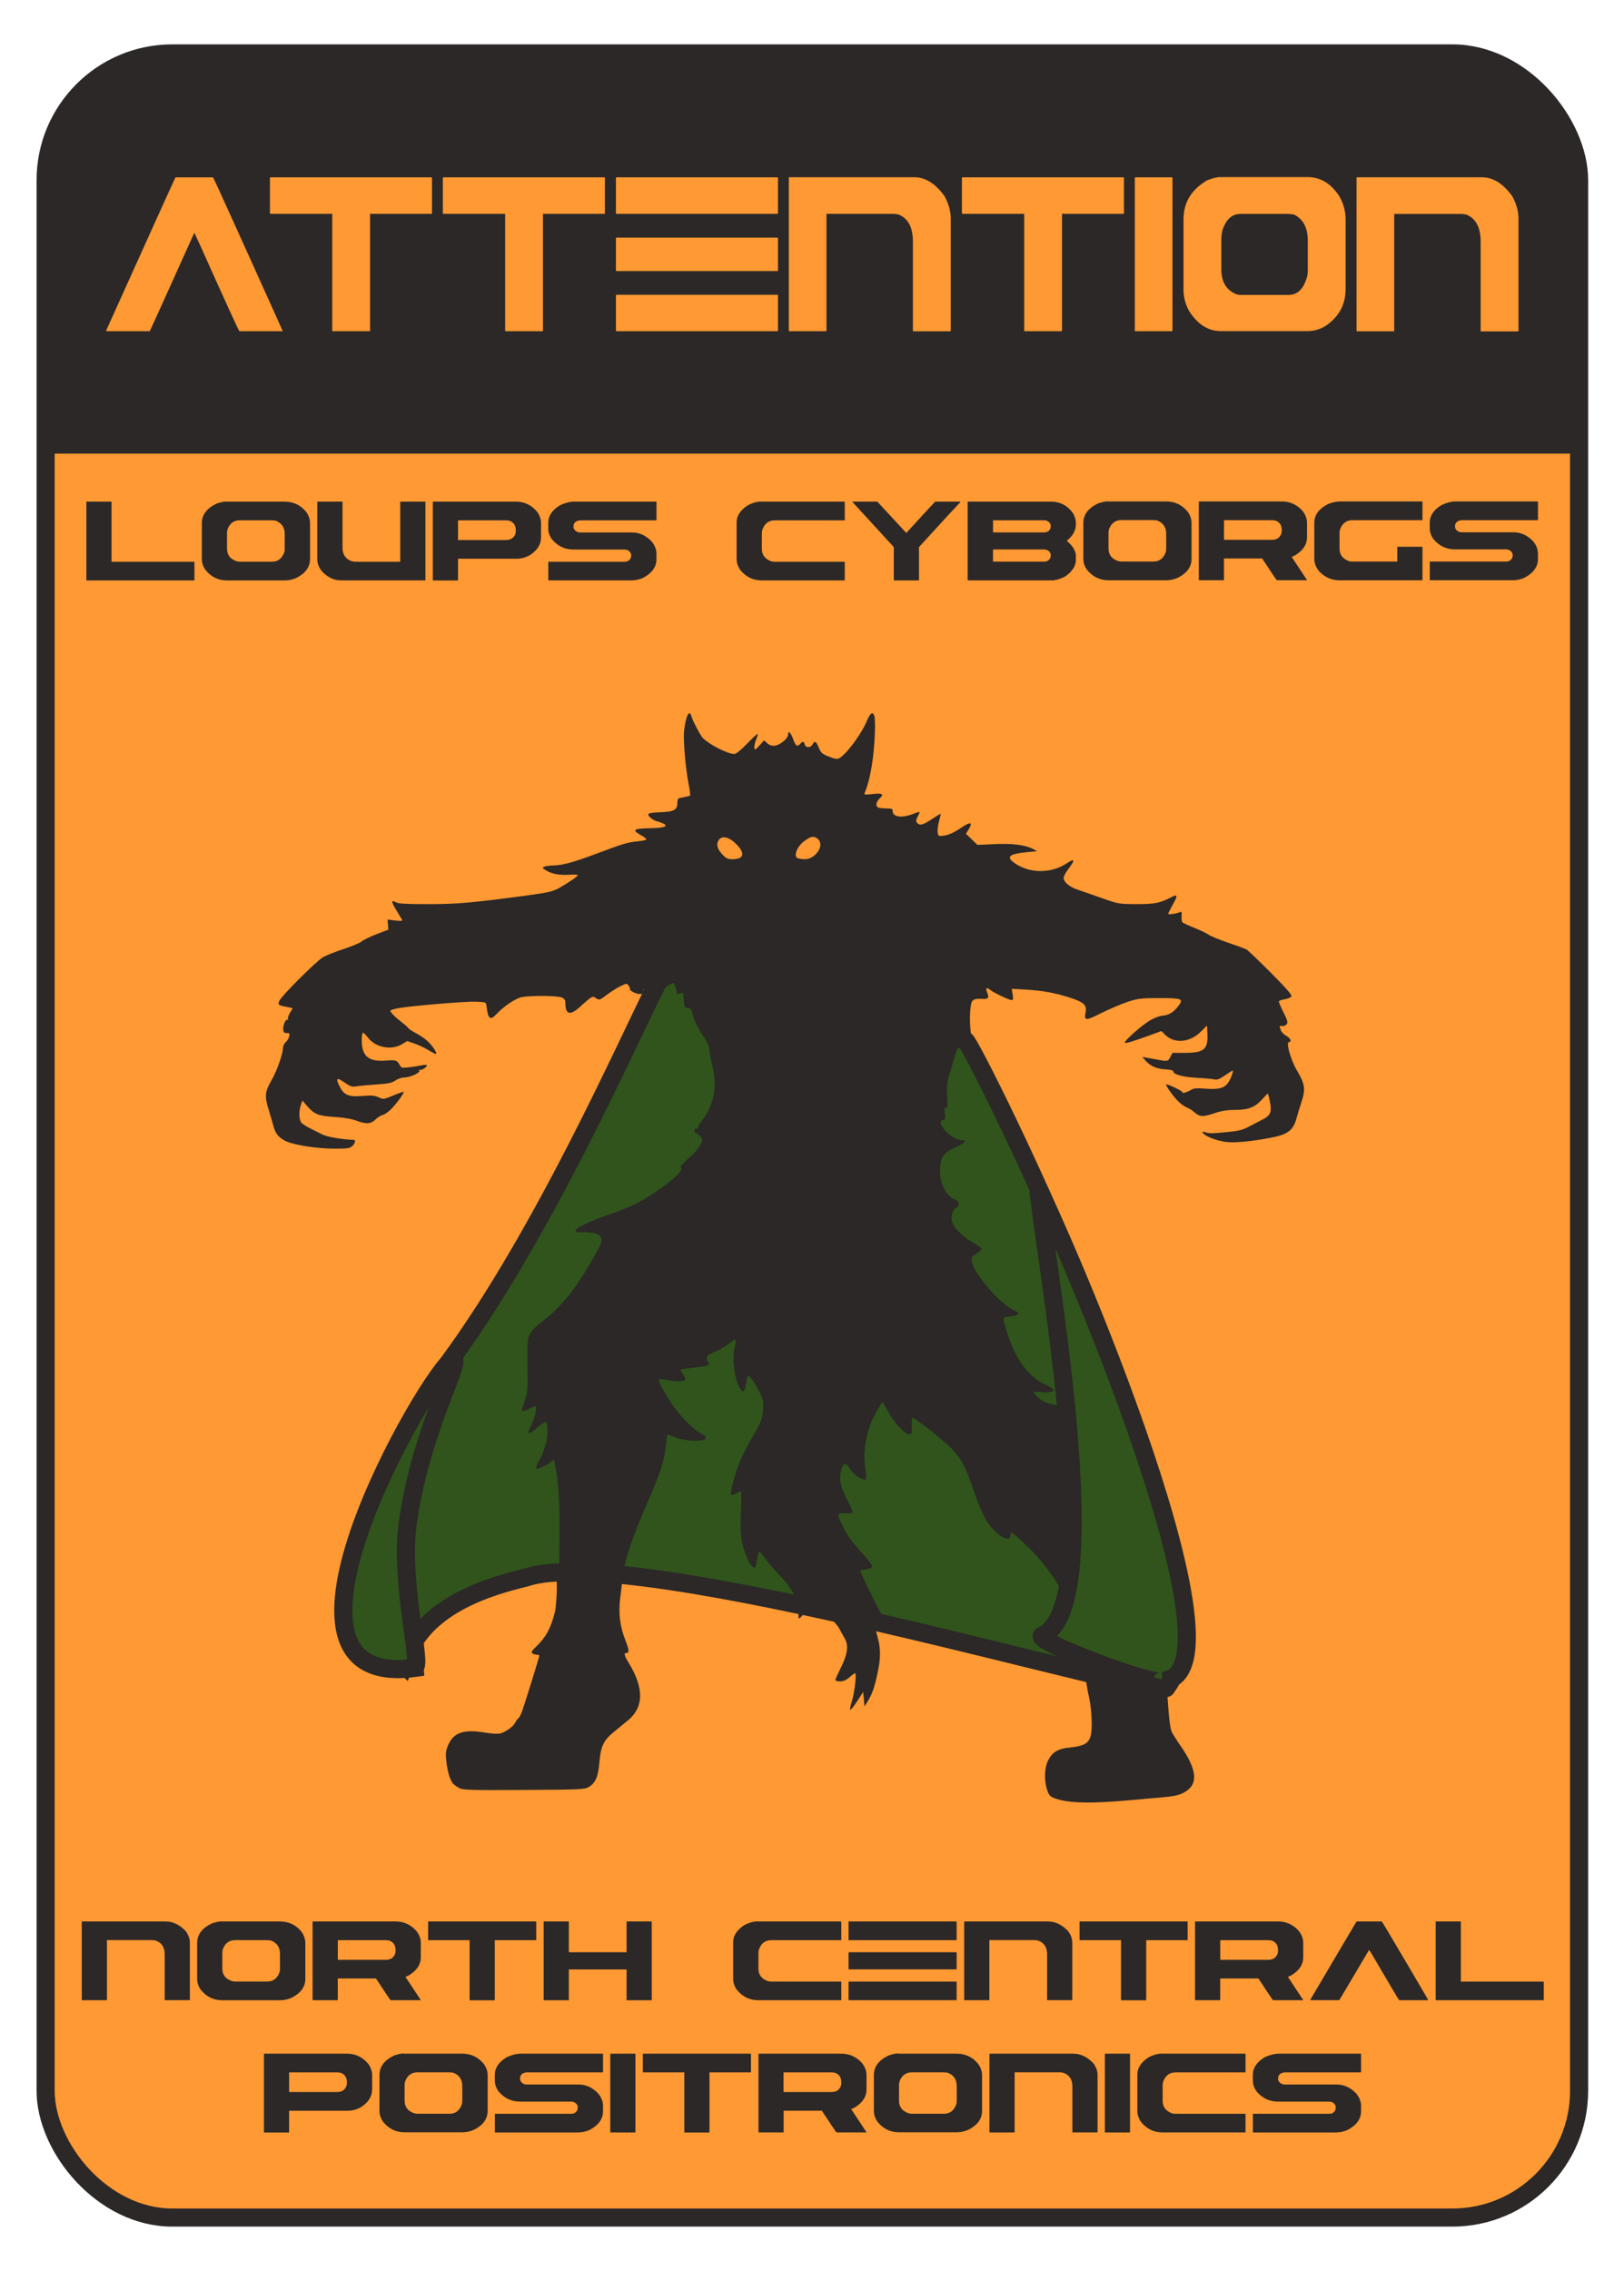
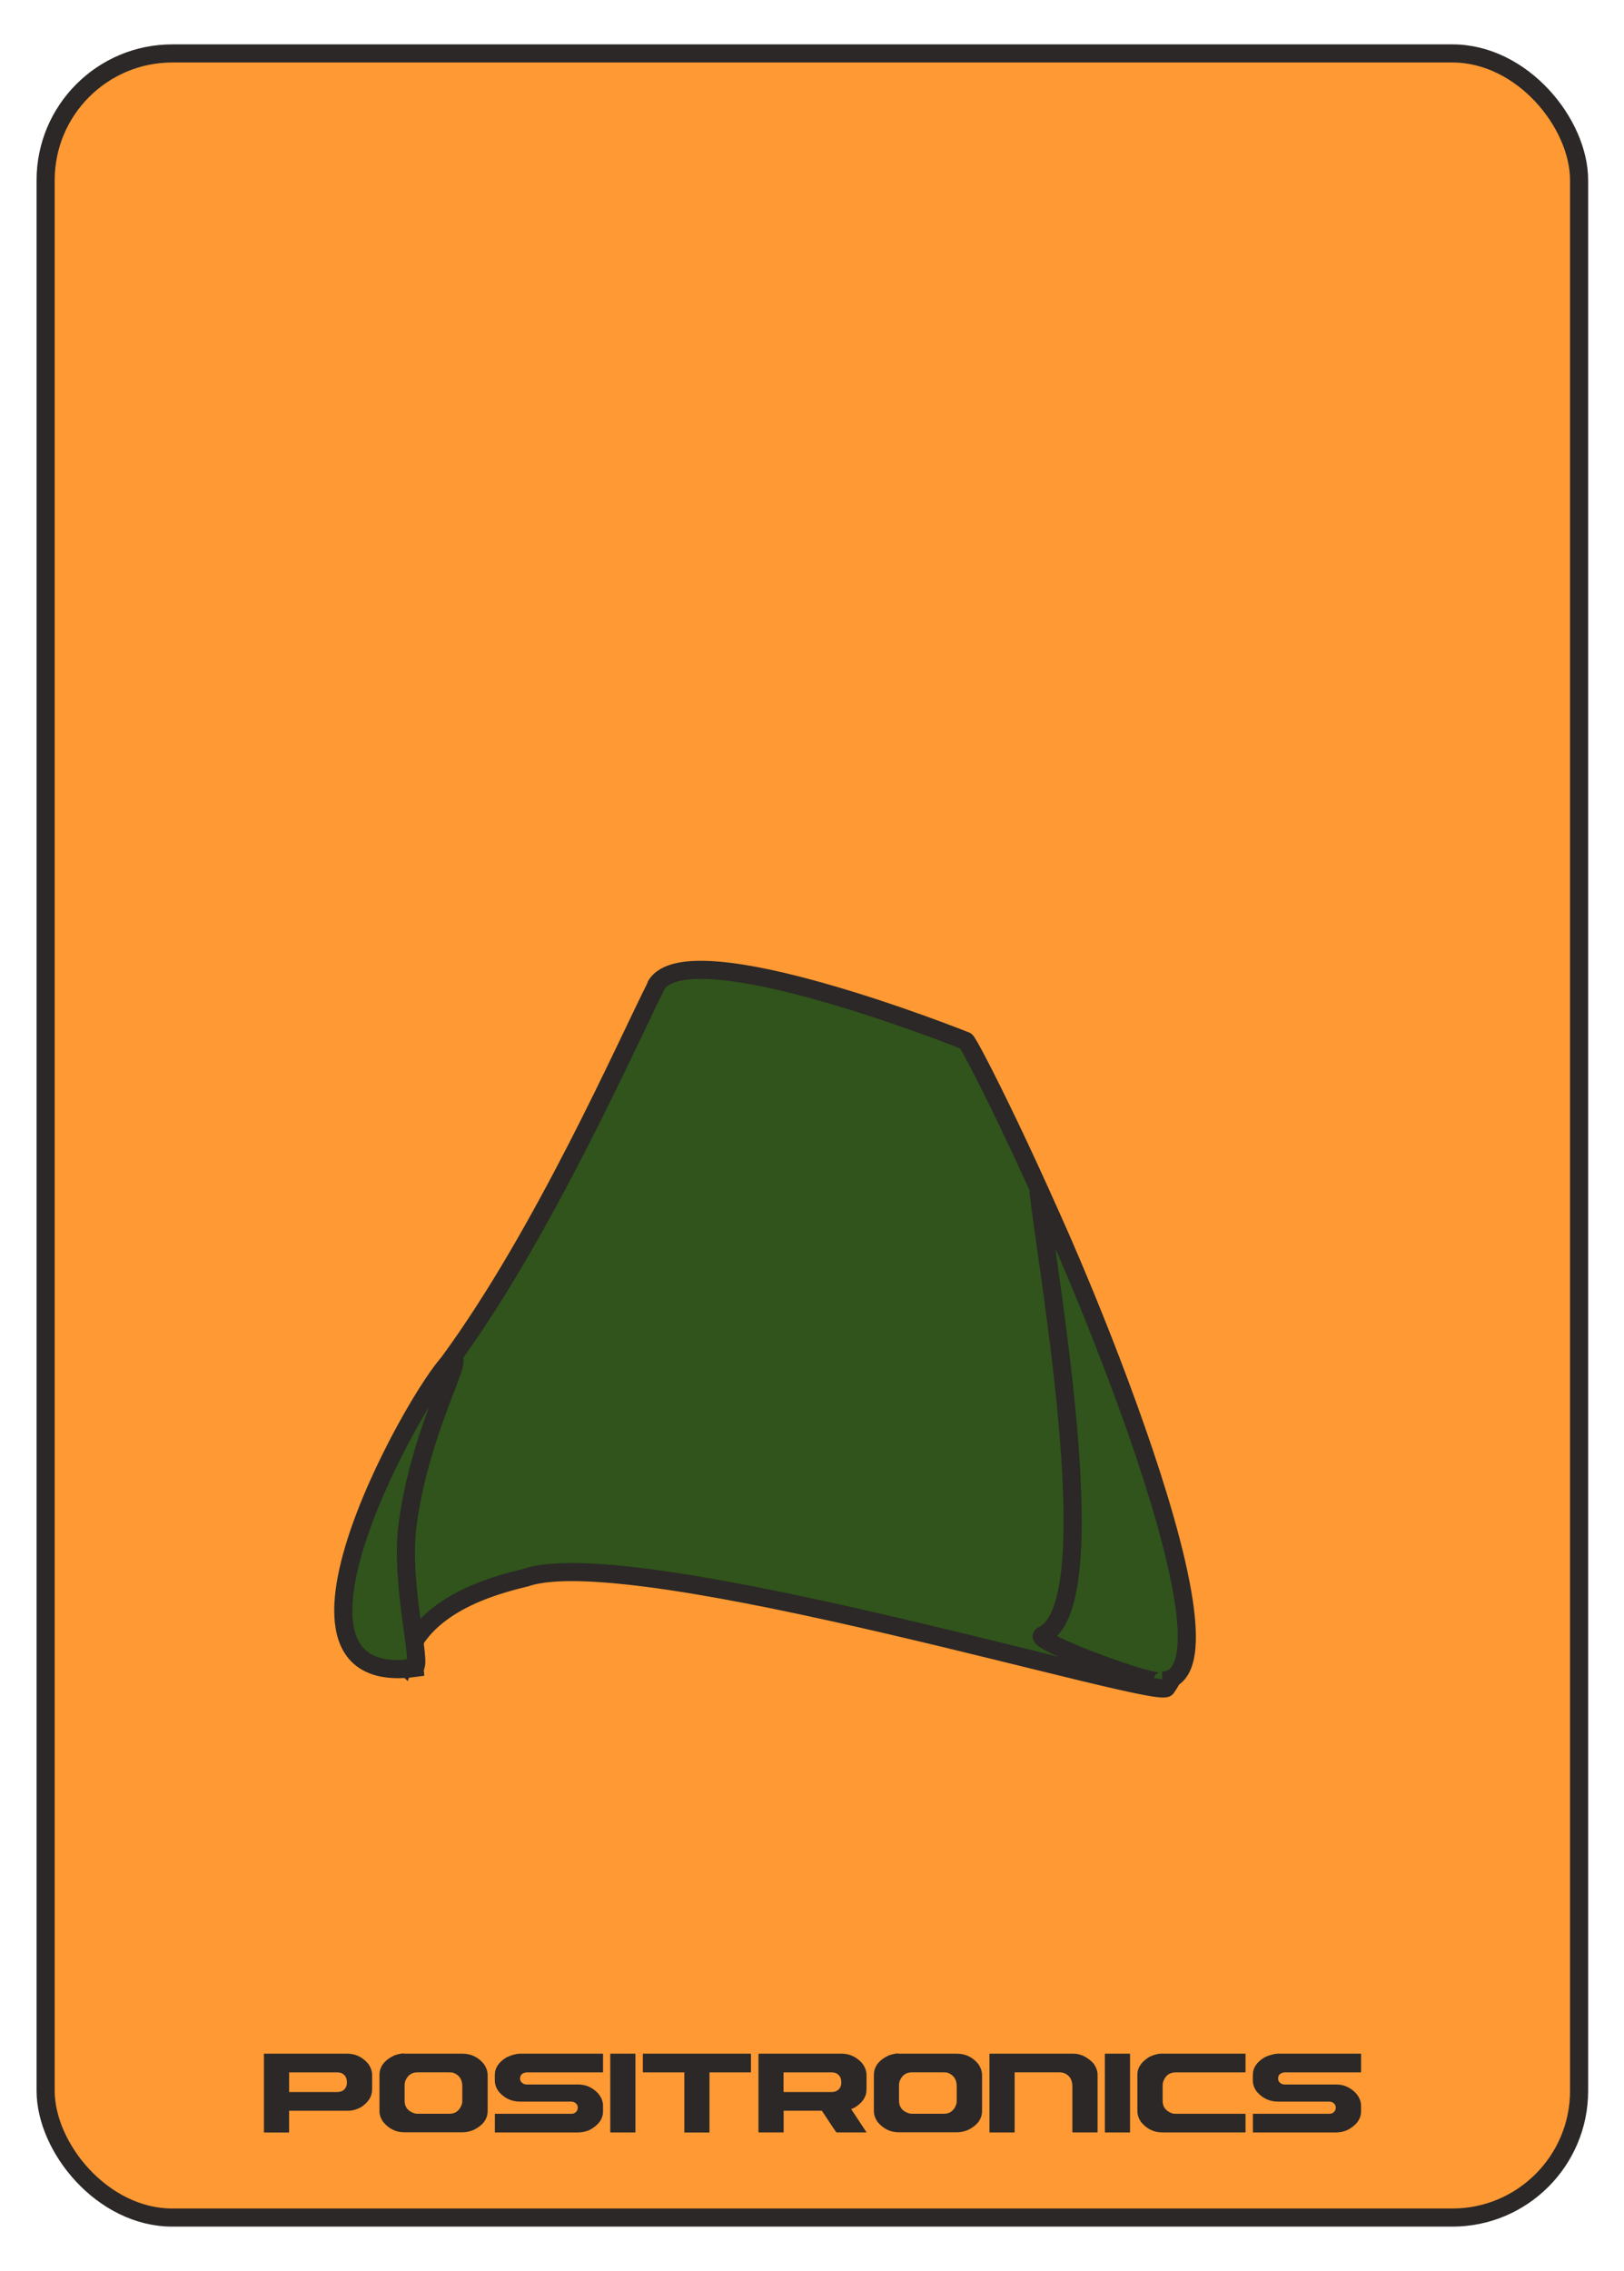
<svg xmlns="http://www.w3.org/2000/svg" width="897pt" height="1254pt" preserveAspectRatio="xMidYMid" version="1.0" viewBox="0 0 897 1254">
  <title>Loups de la Calla</title>
  <g stroke="#2b2827" stroke-linecap="round" stroke-width="10">
    <rect x="25.2" y="29.5" width="847" height="1195" rx="70" ry="70" fill="#f93" />
    <g fill="#30541b">
      <path d="m223 919c-44.7 9.07-34.6-85.3 25.1-167 52.3-71.3 97.8-175 114-207 0.129-0.411 0.165-0.718 0.248-0.86 18-30.7 171 30.6 171 30.6 1.94-2.48 154 301 111 357 0.638 8.94-294-81.2-354-60.6-18.7 4.52-58.4 15.3-67.1 48l-0.03 0.08z" />
      <path d="m642 928c-1.36 4.47-72.3-22.2-66.3-24.9 35.8-15.7 4.11-193-2.1-245-1.02-8.52 122 268 68.4 270z" />
      <path d="m229 921c-98.2 13.3 17.6-179 21.9-170 1.99 4.19-19.4 42.7-25.8 91-4.26 32.6 8.28 78 3.87 78.6z" />
    </g>
  </g>
  <g fill="#2b2827">
-     <path d="m586 994c-5.92-1.55-6.55-2.05-7.82-6.29-1.53-5.13-1.23-11.7 0.715-15.6 2.3-4.55 5.47-6.5 11.7-7.13 10.8-1.11 12.5-3.11 12.4-14.1-0.04-4.25-0.64-10-1.37-13.2-0.713-3.09-1.56-7.76-1.87-10.4-0.316-2.61-0.873-5.05-1.24-5.41-0.365-0.365 0.51-1.09 0.51-1.09l-0.466-3c-1.78-11.5 6.65 1.07 17 1.43 1.11 0.04 1.86 0.326 1.67 0.636-0.477 0.777 3.51 2.21 4.79 1.73 0.569-0.218 0.828-0.063 0.576 0.344-0.252 0.408 0.269 0.741 1.16 0.741 1.86 0 8.02 1.64 14.8 3.93 5.94 2.02 5.67 1.33 6.81 17.4 0.381 5.36 1.14 10.8 1.69 12 0.547 1.24 2.84 4.91 5.1 8.17 9.36 13.5 9.82 21.5 1.5 25.8-2.56 1.31-5.52 1.96-11.2 2.46-4.28 0.374-13.7 1.2-20.9 1.83-17.3 1.51-28.9 1.42-35.5-0.277l-0.055 0.026zm-332-6.5c-1.24-0.654-2.83-1.71-3.53-2.35-1.72-1.56-3.4-7.03-4-13-0.408-4.1-0.222-5.57 1.1-8.62 2.97-6.88 8.58-8.77 20.3-6.82 3.96 0.659 7.19 0.822 8.55 0.431 3.12-0.895 7-3.72 8.12-5.91 0.531-1.03 1.34-2.12 1.79-2.42 0.455-0.296 1.35-1.98 2-3.75 1.46-4 9.55-30.1 9.55-30.8 0-0.282-0.591-0.517-1.31-0.523-0.722-6e-3 -1.82-0.335-2.44-0.731-0.926-0.592-0.543-1.29 2.17-3.93 5.41-5.27 7.94-10 10.3-19.3 0.564-2.27 1.78-18.8 0.147-18.8-1.61-0.071-1.6-0.099 0.182-0.596l1.88-0.521 0.222-20.2c0.211-19.2-0.384-29.8-2.22-39.5l-0.809-4.28-2.41 1.84c-2.57 1.96-6.98 3.77-7.62 3.13-0.212-0.212 0.621-2.19 1.85-4.4 2.89-5.18 4.61-11.2 4.6-16-0.018-6.13-0.733-6.45-5.34-2.42-5.41 4.73-6.38 4.52-3.72-0.818 2.2-4.41 3.51-10.7 2.23-10.7-0.39 0-2.08 0.699-3.75 1.55-1.67 0.854-3.24 1.36-3.48 1.11-0.241-0.241 0.383-2.71 1.39-5.49 1.73-4.78 1.81-5.83 1.64-19.7-0.174-14-0.106-14.8 1.5-17.6 0.928-1.63 3.2-4.08 5.06-5.45 12.5-9.24 21.2-20.3 32.9-42 3.21-5.97 0.799-8.48-8.14-8.48-15.5 0.679 11.2-8.99 13.4-9.75 10.9-3.53 17.7-6.86 26.6-12.9 9.02-6.17 14.6-11.4 13.5-12.8-0.666-0.802 0.111-1.86 3.67-4.99 5.55-4.89 8.5-9.12 7.82-11.2-0.268-0.844-1.47-2.11-2.66-2.82-1.65-0.974-1.98-1.52-1.37-2.26 0.444-0.535 1.16-0.755 1.59-0.489 0.429 0.265 0.565 0.133 0.301-0.294s0.561-2.08 1.83-3.68c7.07-8.87 9.02-19.2 5.91-31.4-0.825-3.23-1.5-6.96-1.5-8.29 0-1.55-0.981-3.89-2.7-6.44-3.69-5.48-6.07-10.3-6.68-13.6-0.419-2.23-0.872-2.77-2.5-2.96-1.86-0.215-2-0.505-2.21-4.51-0.22-4.2-0.259-4.27-2.06-3.58-1.72 0.654-1.86 0.511-2.32-2.35-0.553-3.46-1.96-4.41-3.92-2.63-1.89 1.71-2.59 1.53-4.11-1.03-0.731-1.24-1.86-2.25-2.51-2.25-1.26 0-6.23 4.86-6.23 6.1 0 0.407-0.334 0.535-0.741 0.283-0.415-0.257-0.556 0.024-0.321 0.638 0.672 1.75-2.34 2.22-5.29 0.819-1.45-0.688-2.48-1.5-2.29-1.81 0.189-0.306-0.122-1.19-0.691-1.97-1.01-1.38-1.12-1.37-4.53 0.281-1.92 0.934-5.32 3.08-7.56 4.77-3.99 3.01-4.11 3.05-5.99 1.81-1.91-1.25-1.95-1.23-7.54 3.66-3.52 3.41-9.03 7.99-9.29 0.02 0-2.62-0.306-3.24-1.96-4-2.3-1.05-17-1.21-22.1-0.236-3.45 0.657-10 5.07-14.1 9.43-3.45 3.72-4.68 2.65-5.48-4.79-0.193-1.79-0.453-1.89-5.78-2.1-5.98-0.24-36.9 2.37-43.4 3.67-2.17 0.432-3.93 1.01-3.91 1.29 0.045 0.913 2.53 3.46 5.98 6.11 1.86 1.43 3.62 3 3.93 3.48 0.305 0.483 1.99 1.63 3.75 2.54 1.76 0.916 4.44 2.65 5.96 3.86 2.77 2.19 6.35 7.14 5.66 7.83-0.2 0.2-2.01-0.658-4.02-1.91-2.01-1.25-5.5-2.92-7.76-3.71l-4.1-1.44-3.09 1.81c-5.9 3.46-14.5 1.73-18.7-3.73-1.14-1.49-2.36-2.71-2.73-2.71-0.364 0-0.66 1.94-0.66 4.31 2e-3 8.72 3.82 11.9 13.5 11.1 5.29-0.429 6.07-0.172 7.46 2.47 0.845 1.6 1.23 1.7 5.17 1.24 2.34-0.273 5.53-0.765 7.07-1.09 1.55-0.328 2.81-0.313 2.81 0.032 0 1-3.17 2.95-3.99 2.44-0.421-0.26-0.508-0.078-0.2 0.419 0.718 1.16-5.12 3.81-8.45 3.84-1.38 9e-3 -3.55 0.756-4.82 1.66-1.87 1.33-3.83 1.74-10.4 2.18-4.44 0.293-9.38 0.753-11 1.02-2.52 0.426-3.41 0.141-6.8-2.19-4.37-3.01-4.94-2.39-2.39 2.61 2.28 4.47 4.97 5.52 12.5 4.91 5.04-0.409 6.74-0.264 8.88 0.754 2.6 1.23 2.76 1.21 8.07-1.02 2.98-1.25 5.55-2.15 5.71-1.98 0.466 0.458-3.75 6.31-6.8 9.44-1.51 1.55-3.65 3.05-4.75 3.33-1.1 0.276-2.78 1.29-3.74 2.25-2.71 2.71-5.1 2.95-10.3 1.03-3.13-1.15-7.23-1.87-12.5-2.2-8.98-0.56-11.3-1.49-15.2-6.04l-2.61-3.05-0.836 2.4c-1.24 3.56-1.05 8.61 0.389 10 0.674 0.674 2.78 2.01 4.69 2.96 1.9 0.956 4.94 2.48 6.75 3.4 2.71 1.36 10.9 2.76 17.5 3 1.11 0.04 0.53 2.07-0.993 3.45-1.33 1.2-2.77 1.4-9.94 1.39-9.2-0.02-21.7-1.92-26.4-4.02-3.98-1.78-6.05-4.2-7.11-8.29-0.479-1.86-1.72-6.08-2.75-9.38-2.28-7.29-2.01-9.84 1.69-16.2 2.83-4.82 6.29-14.6 6.29-17.8 0-1.01 0.661-2.4 1.47-3.08 0.807-0.685 1.67-2.12 1.93-3.19 0.394-1.67 0.216-1.93-1.28-1.88-1.28 0.048-1.8-0.402-1.99-1.69-0.323-2.28 1.32-6.24 2.33-5.62 0.432 0.267 0.556 0.121 0.279-0.327-0.275-0.445 0.205-2 1.07-3.46l1.57-2.65-1.93-0.404c-1.06-0.222-2.74-0.569-3.72-0.772-4.08-0.839-3.09-2.51 8.34-14.1 6.1-6.16 12.4-12 14.1-12.9 1.65-0.962 6.77-2.99 11.4-4.51 4.6-1.52 9.04-3.39 9.87-4.15 0.824-0.768 4.48-2.55 8.13-3.97l6.63-2.57-0.455-5.55 4.27 0.534c2.42 0.303 4.11 0.247 3.91-0.129-0.2-0.364-1.65-2.78-3.22-5.36-3.03-4.99-3.1-6.17-0.255-4.55 1.3 0.743 5.69 0.996 17.1 0.989 16.8-0.01 24.5-0.678 55.9-4.88 10.8-1.44 13.9-2.2 17.4-4.21 5.2-2.99 9.96-6.27 9.96-6.88 1e-3 -0.29-1.89-0.409-4.2-0.265-5.74 0.357-9.98-0.378-13.1-2.27-2.38-1.45-2.47-1.64-1.1-2.18 0.825-0.324 3.02-0.625 4.88-0.669 5.39-0.127 11.2-1.75 25.1-6.97 13.4-5.03 16-5.82 21.2-6.32 2.59-0.249 4.87-0.714 5.07-1.03 0.197-0.319-1.08-1.37-2.84-2.34-5.27-2.91-4.29-3.76 4.46-3.88 8.42-0.114 11.2-1.2 7.28-2.82-1.2-0.491-2.62-0.983-3.16-1.09-1.8-0.368-4.65-2.59-4.65-3.64 0-0.781 1.64-1.1 6.72-1.3 7.63-0.297 9.33-1.26 9.38-5.3 0.024-2.26 0.234-2.45 3.32-2.98 1.81-0.309 3.46-0.732 3.67-0.94 0.208-0.208-0.171-3.17-0.843-6.58-1.69-8.58-3-24.1-2.46-29.1 0.889-8.18 2.96-12.3 4.05-8.06 0.59 2.28 5.07 10.8 6.3 12 3.93 3.82 13.8 8.79 17.4 8.79 0.972 0 3.65-2.17 7.05-5.7 3.01-3.13 5.63-5.55 5.81-5.37 0.183 0.183-0.197 1.6-0.844 3.15s-1.07 3.54-0.947 4.43c0.21 1.47 0.449 1.37 2.8-1.21l2.57-2.82 1.61 1.51c1.8 1.69 4.17 1.93 6.62 0.666 2.7-1.39 5.01-3.83 5.01-5.29 0-2.6 1.44-1.36 2.77 2.38 1.38 3.89 2.38 4.55 3.98 2.62 1.27-1.53 2-1.41 2.47 0.375 0.512 1.96 3.24 1.96 4.28 0 1.2-2.24 1.96-1.85 3.45 1.76 1.18 2.86 1.87 3.47 5.61 4.95 3.19 1.27 4.61 1.5 5.66 0.925 3.98-2.17 12.3-13.4 15.3-20.6 1.76-4.26 3.18-5.33 4.04-3.08 0.845 2.2 0.463 14.4-0.743 23.7-1.05 8.09-2.49 14.2-4.43 18.9-0.524 1.26-0.223 1.32 3.96 0.849 5.71-0.646 6.87-0.028 4.33 2.32-2.16 2-2.5 4.46-0.726 5.14 0.652 0.25 2.68 0.455 4.5 0.455 2.69 0 3.31 0.254 3.31 1.35 0 3.41 4.84 4.15 11.2 1.72 2.07-0.785 3.76-1.27 3.76-1.09 0 0.187-0.527 1.36-1.17 2.61-0.914 1.77-0.976 2.5-0.283 3.34 1.42 1.71 3.23 1.27 8.03-1.93 2.47-1.65 4.67-3 4.88-3 0.212 0-0.106 1.68-0.706 3.73s-0.986 4.83-0.855 6.19c0.215 2.24 0.44 2.44 2.49 2.25 3.3-0.311 6.22-1.58 11-4.8 4.73-3.17 6.08-2.75 3.68 1.14l-1.53 2.48 6.33 6.16 9.54-0.426c10-0.448 16.9 0.427 21.2 2.7l2.25 1.19-5.25 0.504c-10.3 0.987-12.2 2.58-7.16 6.1 8.2 5.78 20.1 5.83 28.7 0.14 4.57-3.02 4.87-2.05 0.954 3.08-1.44 1.89-2.62 4.07-2.62 4.84 0 2.4 3.19 5.09 7.88 6.65 2.47 0.822 8.55 2.93 13.5 4.69 8.79 3.12 9.23 3.2 18.8 3.23 9.86 0.038 13.1-0.59 19.1-3.72 3.72-1.93 3.94-1.25 1.17 3.7-1.48 2.65-2.69 5.05-2.69 5.35 0 0.585 4.03 0.054 6.25-0.824 1.21-0.476 1.35-0.205 1.15 2.17-0.129 1.49 0.095 3.03 0.496 3.42s3.36 1.75 6.59 3.03c3.22 1.27 6.76 2.97 7.88 3.77 1.11 0.803 5.95 2.79 10.8 4.43 4.81 1.63 9.36 3.31 10.1 3.73 0.761 0.422 6.75 6.16 13.3 12.7 7.98 8.02 11.8 12.3 11.5 13.1-0.237 0.617-1.8 1.35-3.48 1.64-1.68 0.283-3.21 0.778-3.41 1.1-0.199 0.322 0.883 3.01 2.4 5.98 2.2 4.28 2.6 5.65 1.94 6.66-0.455 0.7-1.54 1.19-2.41 1.09-1.82-0.205-1.82-0.182-0.864 2.34 0.395 1.04 1.74 2.42 3 3.07 2.15 1.11 3.18 3.39 1.53 3.39-1.89 0 0.823 9.78 4.37 15.8 4.44 7.48 4.83 10.3 2.39 17.6-0.828 2.47-2.04 6.45-2.69 8.84-1.79 6.54-4.83 8.85-14 10.6-10.2 1.97-19.3 2.89-24.2 2.43-5.11-0.477-11.7-2.87-13.3-4.85-0.847-1.03-0.694-1.09 1.29-0.541 2.59 0.72 2.82 0.716 12.5-0.188 5.63-0.528 8.1-1.15 11.2-2.82 2.22-1.18 5.67-2.97 7.66-3.98 4.56-2.31 5.33-4.15 4.18-9.99-0.476-2.42-0.992-4.4-1.15-4.4-0.154 0-1.54 1.4-3.09 3.12-4.02 4.46-7.55 5.85-14.9 5.87-4.53 0.012-7.58 0.513-11.8 1.94-6.19 2.08-7.9 1.96-10.9-0.761-1.03-0.919-2.92-2.08-4.21-2.59-1.28-0.504-3.51-2.16-4.96-3.68-2.85-3-6.71-8.51-6.27-8.95 0.502-0.502 9.39 3.78 9.03 4.36-0.522 0.844 2.78-0.129 4.75-1.4 1.35-0.868 3.1-1 8.07-0.621 7.32 0.563 10.5-0.346 12.6-3.64 1.37-2.09 2.88-6.38 2.25-6.38-0.187 0-2.09 1.21-4.24 2.68-2.94 2.02-4.36 2.57-5.79 2.21-1.04-0.258-5.44-0.65-9.77-0.871-7.73-0.395-13.3-1.96-13-3.67 0.07-0.409-1.71-0.844-3.95-0.967-5.08-0.279-8.29-1.6-11.1-4.57-1.21-1.27-2.06-2.31-1.88-2.31s2.97 0.506 6.21 1.13c7.75 1.48 7.77 1.48 9.12-1.13l1.16-2.25 6.92-0.011c10.5-0.017 12.8-1.95 12.4-10.5l-0.224-4.58-3.41 3.37c-6.17 6.09-14.6 6.8-19.8 1.65l-1.97-1.97-6.18 2.24c-10.2 3.69-13.5 4.68-14 4.18-0.713-0.725 9.02-9.39 13.7-12.2 2.43-1.47 5.45-2.63 7.12-2.75 3.49-0.249 6.01-1.79 8.71-5.32 3.05-4 2.09-4.38-10.8-4.36-10.1 0.021-11.6 0.206-17.4 2.15-3.51 1.17-10 3.95-14.5 6.18-8.78 4.4-9.44 4.34-8.49-0.759 0.676-3.6-1.11-5.31-7.93-7.56-8.41-2.78-15.7-4.15-24.8-4.68l-8.1-0.463 0.498 3.12c0.382 2.39 0.257 3.12-0.535 3.12-1.43-1e-3 -10.5-4.34-12.1-5.8-1.75-1.58-2.51-0.672-1.43 1.71 2.86 6.26-5.61 1.44-8.19 4.54-1.61 1.94-1.82 14.1-0.365 20.5 0.4 3.38 2.86 8.52-2.06 3.9-4.35-4.22-4.25-4.39-10.4 16.7-1.24 4.23-1.45 6.51-1.11 11.8 0.352 5.45 0.246 6.45-0.649 6.11-0.867-0.333-0.983 0.223-0.612 2.93 0.408 2.98 0.283 3.39-1.14 3.76-4.47 1.17 4.79 11.1 10.3 11.1 3.32 0 2.06 1.58-3.21 4.01-6.6 3.05-8.14 5.02-8.57 11-0.582 8.05 2.77 15.6 7.85 17.7 2.84 1.19 3.36 3.51 1.06 4.74-2.32 1.24-3.34 5.41-2.07 8.41 1.49 3.51 6.65 8.34 11.9 11.1 2.45 1.3 4.32 2.76 4.17 3.24-0.153 0.48-1.53 1.7-3.07 2.7-2.48 1.63-2.74 2.09-2.32 4.12 0.733 3.58 2.55 6.63 8.13 13.6 4.87 6.09 12.2 12.4 16.1 13.9 2.86 1.1 1.44 2.51-2.93 2.91-4.7 0.434-4.62-0.048-1.67 9.38 4.39 14 11.7 24 20.8 28.2 2.71 1.27 4.92 2.6 4.92 2.97 0 1.09-3.63 1.67-7.56 1.2-2.03-0.24-3.69-0.15-3.69 0.2s1.17 1.67 2.6 2.92c2.56 2.25 5.58 3.44 11 4.34l2.76 0.456 0.465 4.97c0.256 2.74 0.771 7.17 1.14 9.85 0.374 2.68 1.24 13 1.93 22.9 1.39 20.1 1.07 52.2-0.622 63l-4.43-0.04c-5.3-9.11-11.9-17.5-19.5-24.6-3.76-3.54-7.13-6.44-7.49-6.44-0.359 0-0.653 0.686-0.653 1.52 0 3.69-4.99 1.82-10-3.77-3.63-4.02-6.73-10.4-10.7-22.1-4.18-12.2-6.21-16-11.8-22-3.5-3.75-16.6-14.2-21.2-17-0.641-0.379-0.845 0.756-0.75 4.18 0.118 4.22-0.025 4.72-1.42 4.92-2.13 0.304-8.27-6.32-11.9-12.9l-2.87-5.14-2.28 3.64c-5.99 9.54-8.94 22.8-7.31 32.8 0.501 3.11 0.7 5.99 0.443 6.41-0.293 0.475-1.5 0.222-3.24-0.676-2.8-1.45-4.25-2.86-6.57-6.39-1.6-2.44-2.8-1.61-4.03 2.79-1.19 4.27-0.077 9.07 3.77 16.2 1.64 3.05 2.87 5.9 2.72 6.34-0.153 0.459-1.9 0.707-4.15 0.587-4.83-0.256-4.86 0.039-0.853 8.04 2.12 4.23 4.95 8.14 9.38 12.9 3.49 3.78 6.34 7.46 6.34 8.18 0 0.949-0.819 1.41-3.06 1.71-1.68 0.226-3.24 0.585-3.45 0.798-0.374 0.374 9.33 20.1 13 26.5 2.06 3.56 1.56 4.32-2.37 3.58-1.45-0.272-2.64-0.197-2.64 0.166 0 0.364 0.675 3.1 1.5 6.07 1.9 6.87 1.89 11.9-0.044 20.8-1.66 7.67-2.93 11.2-5.47 15.3l-1.61 2.62-0.75-7.99-3.23 4.93c-1.78 2.71-3.51 4.93-3.86 4.93s0.024-2.09 0.817-4.63c1.53-4.92 2.76-15.6 1.8-15.6-0.315 0-1.73 1.01-3.14 2.25-1.79 1.57-3.34 2.25-5.16 2.25-1.43 0-2.6-0.329-2.6-0.73 0-0.402 1.31-3.35 2.92-6.56 3.86-7.71 4.52-12.5 2.27-16.4-0.918-1.61-2.38-4.24-3.24-5.84-1.5-2.78-11.2-12.5-14-14-1.11-0.592-1.39-0.268-1.83 2.1-8.35 9.76-6.05 7.58-6.53 1.47-0.483-5.82-3.65-11.6-10.2-18.4-3.05-3.19-6.74-7.57-8.22-9.72-1.47-2.16-2.94-3.76-3.25-3.57-0.312 0.193-0.802 1.92-1.09 3.83-0.804 5.36-1.09 5.83-2.66 4.41-2.13-1.92-5.09-9.32-5.99-15-0.528-3.31-0.641-9.12-0.31-15.9 0.287-5.9 0.272-10.7-0.033-10.7-0.306 0-1.53 0.573-2.71 1.27-1.19 0.7-2.41 1.02-2.72 0.705-0.787-0.787 2.19-11.9 4.97-18.6 1.27-3.04 3.87-8.22 5.79-11.5 6.08-10.4 6.59-11.7 6.9-17.1 0.256-4.51 0.023-5.63-2.03-9.75-2.5-5.03-5.71-9.41-6.4-8.73-0.236 0.233-0.692 2.26-1.02 4.5-0.792 5.5-2.29 5.37-4.58-0.393-2.19-5.53-2.92-14.4-1.63-19.8 0.514-2.14 0.742-4.09 0.507-4.32-0.235-0.235-1.5 0.47-2.8 1.57-2.68 2.26-5.69 3.99-10.1 5.78-2.37 0.974-3.01 1.63-3.03 3.15-0.019 1.05 0.234 1.75 0.562 1.55 0.328-0.203 0.597 0.168 0.597 0.824 0 1.55-0.601 1.73-8.54 2.61-3.67 0.407-6.82 0.892-7 1.08s0.406 1.34 1.32 2.58c0.91 1.23 1.43 2.61 1.15 3.06-0.634 1.03-4.98 1.05-10.2 0.068-2.19-0.414-4.16-0.565-4.39-0.335-0.586 0.586 2.47 6.37 7.15 13.5 4.24 6.51 12.3 14.6 16.5 16.6 1.56 0.744 2.48 1.68 2.34 2.39-0.397 2.05-11.2 1.81-16.7-0.378-2.45-0.981-4.51-1.71-4.57-1.62-0.06 0.089-0.47 3.2-0.914 6.91-0.982 8.22-2.99 14.3-9.98 30.4-8.85 20.3-13.1 33.4-13.9 42-0.185 2.27-0.739 7.27-1.23 11.1-1.05 8.17-0.134 15.6 2.83 23.1 2.09 5.27 2.26 7.07 0.683 7.07-1.65 0-1.39 1.28 1.07 5.28 8.58 14 8.55 24.5-0.114 31.8-1.76 1.47-5.27 4.34-7.78 6.38-5.83 4.71-7.46 8.1-8.19 17-0.639 7.82-2.14 11.3-5.73 13.5-2.39 1.43-4.04 1.51-35.9 1.7-29.3 0.174-33.7 0.052-35.6-0.989l0.158 0.089zm155-514c1.99-1.46 0.875-4.46-2.97-8.01-3.99-3.68-7.7-4.17-9.27-1.24-1.24 2.31-0.487 4.7 2.43 7.78 1.88 1.98 2.89 2.44 5.4 2.44 1.7 0 3.68-0.435 4.41-0.967v-3e-3zm41.3-1.56c3.36-3.17 3.76-7.23 0.909-9.1-2.01-1.32-3.51-0.967-7.04 1.65-4.13 3.05-6.15 8.73-3.37 9.46 4.1 1.07 6.86 0.491 9.51-2.01h-9e-3zm13.6 426c1.37 0.886-0.62-0.4 0 0z" />
-     <path d="m47.9 277h13.5c0.135 0.027 0.202 0.094 0.202 0.202v33h45.6c0.136 0 0.203 0.054 0.203 0.162v9.93c0 0.135-0.067 0.203-0.203 0.203h-59.3c-0.135 0-0.203-0.068-0.203-0.203v-43.1c0.028-0.135 0.095-0.202 0.203-0.202zm77 0h32.3c4.86 0 8.82 1.88 11.9 5.63 1.43 2 2.15 4.11 2.15 6.32v19.7c0 4.4-2.47 7.88-7.42 10.4-2.08 0.973-4.28 1.46-6.61 1.46h-31.9c-4.73 0-8.66-1.92-11.8-5.76-1.35-1.92-2.03-3.92-2.03-6v-19.9c0-4.62 2.73-8.21 8.19-10.8 2.16-0.729 3.9-1.09 5.23-1.09zm0.486 17.4v8.55c0 3.51 1.82 5.85 5.47 7.01 0.514 0.135 1.05 0.203 1.62 0.203h17.8c3.19 0 5.42-1.69 6.69-5.07 0.19-0.487 0.284-1.14 0.284-1.95v-8.27c0-3.7-1.72-6.17-5.15-7.42-1-0.108-1.88-0.162-2.63-0.162h-17c-3.27 0-5.54 1.68-6.81 5.03-0.189 0.675-0.284 1.36-0.284 2.07zm50.1-17.4h13.5c0.135 0.027 0.202 0.094 0.202 0.202v25.2c0 3.81 1.66 6.3 4.98 7.46 0.757 0.217 1.46 0.325 2.11 0.325h24.8v-33c0.028-0.135 0.095-0.202 0.203-0.202h13.5c0.136 0.027 0.203 0.094 0.203 0.202v43.1c0 0.135-0.067 0.203-0.203 0.203h-46.3c-3.94 0-7.47-1.65-10.6-4.94-1.76-2.13-2.63-4.4-2.63-6.81v-31.5c0.027-0.135 0.094-0.202 0.202-0.202zm63.8 0h45.7c4.76 0 8.71 1.94 11.9 5.84 1.3 2.05 1.94 4 1.94 5.84v8.06c0 3.92-2.11 7.23-6.32 9.93-2.4 1.24-4.78 1.86-7.13 1.86h-32.4v11.8c0 0.135-0.067 0.203-0.203 0.203h-13.5c-0.135 0-0.203-0.068-0.203-0.203v-43.1c0.028-0.135 0.095-0.202 0.203-0.202zm13.7 10.3v10.9h26.4c2.81 0 4.59-1.23 5.35-3.69 0.108-0.567 0.162-1.12 0.162-1.66 0-2.62-1.09-4.36-3.28-5.23-0.675-0.189-1.36-0.284-2.07-0.284h-26.5zm63.4-10.3h46c0.136 0.027 0.203 0.094 0.203 0.202v9.93c0 0.135-0.067 0.202-0.203 0.202h-42.1c-2.35 0.297-3.53 1.43-3.53 3.4 0 1.32 0.716 2.32 2.15 3 0.432 0.189 0.946 0.283 1.54 0.283h28.6c4.03 0 7.59 1.59 10.7 4.78 1.89 2.19 2.84 4.53 2.84 7.01v3c0 4.24-2.47 7.67-7.42 10.3-2.05 0.919-4.16 1.38-6.32 1.38h-45.8c-0.134 0-0.202-0.068-0.202-0.203v-9.93c0.027-0.108 0.094-0.162 0.202-0.162h41.9c1.7 0 2.88-0.757 3.53-2.27 0.108-0.649 0.162-1.03 0.162-1.14 0-1.35-0.702-2.36-2.11-3.04-0.432-0.189-0.958-0.284-1.58-0.284h-28.2c-4.65 0-8.54-1.81-11.7-5.43-1.49-1.97-2.23-4.05-2.23-6.24v-3c0-3.97 2.2-7.25 6.61-9.85 2.51-1.16 4.82-1.81 6.93-1.94zm104 0h46c0.135 0.027 0.202 0.094 0.202 0.202v9.93c0 0.135-0.067 0.202-0.202 0.202h-38.5c-3.48 0-5.81 1.9-6.97 5.72-0.08 0.675-0.121 1.2-0.121 1.58v8.43c0 3.19 1.59 5.43 4.78 6.73 0.649 0.271 1.42 0.406 2.31 0.406h38.5c0.135 0 0.202 0.054 0.202 0.162v9.93c0 0.135-0.067 0.203-0.202 0.203h-45.7c-4.73 0-8.66-1.92-11.8-5.76-1.35-1.94-2.03-3.94-2.03-6v-20.3c0-3.54 2.01-6.65 6.04-9.32 2.62-1.43 5.12-2.15 7.5-2.15zm50.5 0h13.7l16 17.3c10.3-11.3 15.7-17.1 16-17.3h13.7c0.136 0.027 0.203 0.094 0.203 0.202-1.24 1.24-8.89 9.54-22.9 24.9v18.2c0 0.135-0.067 0.203-0.202 0.203h-13.5c-0.135 0-0.203-0.068-0.203-0.203v-18.2l-22.9-25 0.202-0.121zm63.9 0h45.7c5.19 0 9.34 2.24 12.4 6.73 0.919 1.81 1.38 3.5 1.38 5.07v0.649c0 3.46-1.69 6.51-5.07 9.16 3.38 2.84 5.07 5.66 5.07 8.47v1.94c0 3.48-1.99 6.59-5.96 9.32-2.67 1.3-4.62 1.94-5.84 1.94 0 0.135-0.162 0.203-0.486 0.203h-47.3c-0.135 0-0.203-0.068-0.203-0.203v-43.1c0.028-0.135 0.095-0.202 0.203-0.202zm13.7 10.3v6.69h28.2c1.7 0 2.88-0.743 3.53-2.23 0.108-0.648 0.162-1.04 0.162-1.18 0-1.59-0.972-2.69-2.92-3.28h-29zm0 16.1v6.73h28.2c1.7 0 2.88-0.757 3.53-2.27 0.108-0.649 0.162-1.03 0.162-1.14 0-1.35-0.702-2.36-2.11-3.04-0.432-0.189-0.959-0.284-1.58-0.284h-28.2zm63.3-26.5h32.3c4.86 0 8.82 1.88 11.9 5.63 1.43 2 2.15 4.11 2.15 6.32v19.7c0 4.4-2.47 7.88-7.42 10.4-2.08 0.973-4.28 1.46-6.61 1.46h-31.9c-4.73 0-8.66-1.92-11.8-5.76-1.35-1.92-2.03-3.92-2.03-6v-19.9c0-4.62 2.73-8.21 8.19-10.8 2.16-0.729 3.9-1.09 5.23-1.09zm0.486 17.4v8.55c0 3.51 1.82 5.85 5.47 7.01 0.514 0.135 1.05 0.203 1.62 0.203h17.8c3.19 0 5.42-1.69 6.69-5.07 0.19-0.487 0.284-1.14 0.284-1.95v-8.27c0-3.7-1.72-6.17-5.15-7.42-0.999-0.108-1.88-0.162-2.63-0.162h-17c-3.27 0-5.54 1.68-6.81 5.03-0.189 0.675-0.284 1.36-0.284 2.07zm50.1-17.4h45.8c4.16 0 7.8 1.59 10.9 4.78 1.89 2.19 2.84 4.55 2.84 7.09v7.86c0 4.08-2.24 7.46-6.73 10.1l-1.74 0.77 8.47 12.8-0.203 0.081h-16.5c-0.405-0.459-3.09-4.44-8.06-12h-21.1v11.8c0 0.135-0.067 0.203-0.203 0.203h-13.5c-0.134 0-0.202-0.068-0.202-0.203v-43.1c0.027-0.135 0.094-0.202 0.202-0.202zm13.7 10.3v10.9h26.4c2.81 0 4.59-1.23 5.35-3.69 0.109-0.567 0.163-1.12 0.163-1.66 0-2.62-1.09-4.36-3.28-5.23-0.675-0.189-1.36-0.284-2.07-0.284h-26.5zm63.4-10.3h46c0.136 0.027 0.203 0.094 0.203 0.202v9.93c0 0.135-0.067 0.202-0.203 0.202h-38.5c-3.3 0-5.59 1.74-6.89 5.23-0.135 0.73-0.203 1.26-0.203 1.58v8.92c0 3.19 1.59 5.43 4.78 6.73 0.649 0.271 1.42 0.406 2.31 0.406h24.8v-7.98c0.028-0.135 0.095-0.203 0.203-0.203h13.5c0.136 0.027 0.203 0.095 0.203 0.203v18.1c0 0.135-0.067 0.203-0.203 0.203h-45.7c-4.21 0-7.88-1.59-11-4.78-1.89-2.22-2.84-4.58-2.84-7.09v-19.8c0-4.4 2.53-7.88 7.58-10.4 2.22-0.919 4.2-1.38 5.96-1.38zm63.8 0h46c0.135 0.027 0.202 0.094 0.202 0.202v9.93c0 0.135-0.067 0.202-0.202 0.202h-42.1c-2.35 0.297-3.53 1.43-3.53 3.4 0 1.32 0.716 2.32 2.15 3 0.432 0.189 0.946 0.283 1.54 0.283h28.6c4.03 0 7.59 1.59 10.7 4.78 1.89 2.19 2.84 4.53 2.84 7.01v3c0 4.24-2.47 7.67-7.42 10.3-2.05 0.919-4.16 1.38-6.32 1.38h-45.8c-0.135 0-0.203-0.068-0.203-0.203v-9.93c0.027-0.108 0.095-0.162 0.203-0.162h41.9c1.7 0 2.88-0.757 3.53-2.27 0.108-0.649 0.162-1.03 0.162-1.14 0-1.35-0.702-2.36-2.11-3.04-0.432-0.189-0.958-0.284-1.58-0.284h-28.2c-4.65 0-8.54-1.81-11.7-5.43-1.49-1.97-2.23-4.05-2.23-6.24v-3c0-3.97 2.2-7.25 6.61-9.85 2.51-1.16 4.82-1.81 6.93-1.94z" />
-     <path d="m95.2 29.5h707c38.8 0 70 31.2 70 70v151h-847v-151c0-38.8 31.2-70 70-70zm-36.5 153v0.396h24c0.446-0.792 8.66-18.9 24.6-54.3 0.081 0 0.992 1.9 2.73 5.7 14.2 31.7 21.6 47.9 22.2 48.6h23.9v-0.159c-0.688-1.64-9.25-20.6-25.7-57-8.13-18.1-12.4-27.3-12.8-27.8h-20.7c-0.931 1.85-13.7 30-38.3 84.6zm90.4-84.2v19.4c0 0.263 0.101 0.396 0.303 0.396h34.1v64.4c0 0.265 0.101 0.396 0.303 0.396h20.3c0.202 0 0.303-0.131 0.303-0.396v-64.4h33.9c0.202 0 0.303-0.133 0.303-0.396v-19.4c0-0.211-0.101-0.343-0.303-0.396h-88.9c-0.161 0-0.262 0.131-0.303 0.396zm95.5 0v19.4c0 0.263 0.101 0.396 0.304 0.396h34.1v64.4c0 0.265 0.101 0.396 0.305 0.396h20.3c0.203 0 0.304-0.131 0.304-0.396v-64.4h33.9c0.203 0 0.304-0.133 0.304-0.396v-19.4c0-0.211-0.101-0.343-0.304-0.396h-88.9c-0.163 0-0.264 0.131-0.304 0.396zm95.6 0v19.4c0 0.263 0.101 0.396 0.304 0.396h88.9c0.203 0 0.304-0.133 0.304-0.396v-19.4c0-0.211-0.101-0.343-0.304-0.396h-88.9c-0.162 0-0.263 0.131-0.304 0.396zm0 33.3v17.7c0 0.264 0.101 0.397 0.304 0.397h88.9c0.203 0 0.304-0.133 0.304-0.397v-17.7c0-0.211-0.101-0.342-0.304-0.396h-88.9c-0.162 0-0.263 0.133-0.304 0.396zm0 31.5v19.4c0 0.265 0.101 0.396 0.304 0.396h88.9c0.203 0 0.304-0.131 0.304-0.396v-19.4c0-0.211-0.101-0.316-0.304-0.316h-88.9c-0.162 0-0.263 0.105-0.304 0.316zm95.5-64.8v84.2c0 0.265 0.101 0.396 0.303 0.396h20.2c0.202 0 0.303-0.131 0.303-0.396v-64.4h37.1c0.972 0 2.04 0.184 3.22 0.554 4.94 2.27 7.41 7.16 7.41 14.7v49.2c0 0.265 0.101 0.396 0.303 0.396h20.3c0.202 0 0.303-0.131 0.303-0.396v-61.8c0-4.07-1.13-8.19-3.4-12.4-5.02-6.97-10.6-10.5-16.8-10.5h-69c-0.162 0-0.263 0.131-0.303 0.396zm95.6 0v19.4c0 0.263 0.101 0.396 0.303 0.396h34.1v64.4c0 0.265 0.101 0.396 0.303 0.396h20.3c0.202 0 0.303-0.131 0.303-0.396v-64.4h33.9c0.202 0 0.303-0.133 0.303-0.396v-19.4c0-0.211-0.101-0.343-0.303-0.396h-88.9c-0.161 0-0.262 0.131-0.303 0.396zm95.5 0v84.2c0 0.265 0.101 0.396 0.304 0.396h20.2c0.202 0 0.303-0.131 0.303-0.396v-84.2c0-0.211-0.101-0.343-0.303-0.396h-20.2c-0.163 0-0.264 0.131-0.304 0.396zm39.2 1.74c-8.17 5.02-12.3 12-12.3 21.1v38.8c0 4.07 1.01 7.97 3.04 11.7 4.7 7.5 10.6 11.2 17.7 11.2h47.8c3.48 0 6.78-0.951 9.89-2.85 7.4-4.97 11.1-11.8 11.1-20.4v-38.4c0-4.33-1.07-8.45-3.22-12.4-4.57-7.34-10.5-11-17.8-11h-48.4c-1.98 0-4.59 0.713-7.83 2.14zm8.98 27.9c1.9-6.55 5.3-9.82 10.2-9.82h25.5c1.13 0 2.45 0.105 3.95 0.316 5.14 2.43 7.71 7.26 7.71 14.5v16.2c0 1.58-0.142 2.85-0.425 3.8-1.9 6.6-5.24 9.9-10 9.9h-26.7c-0.85 0-1.66-0.132-2.43-0.396-5.46-2.27-8.19-6.84-8.19-13.7v-16.7c0-1.37 0.141-2.72 0.424-4.04zm74.3-29.6v84.2c0 0.265 0.101 0.396 0.304 0.396h20.2c0.202 0 0.303-0.131 0.303-0.396v-64.4h37.1c0.972 0 2.04 0.184 3.22 0.554 4.94 2.27 7.41 7.16 7.41 14.7v49.2c0 0.265 0.101 0.396 0.303 0.396h20.3c0.203 0 0.304-0.131 0.304-0.396v-61.8c0-4.07-1.13-8.19-3.4-12.4-5.02-6.97-10.6-10.5-16.8-10.5h-69c-0.163 0-0.264 0.131-0.304 0.396z" />
-     <path d="m45.3 1061h46.1c4.11 0 7.84 1.78 11.2 5.35 1.51 2.13 2.27 4.24 2.27 6.32v31.6c0 0.13-0.068 0.2-0.203 0.2h-13.5c-0.135 0-0.203-0.07-0.203-0.2v-25.2c0-3.83-1.65-6.33-4.94-7.5-0.783-0.18-1.5-0.28-2.15-0.28h-24.8v33c0 0.13-0.067 0.2-0.202 0.2h-13.5c-0.135 0-0.203-0.07-0.203-0.2v-43.1c0.027-0.14 0.095-0.2 0.203-0.2zm77 0h32.3c4.86 0 8.82 1.87 11.9 5.63 1.43 2 2.15 4.11 2.15 6.32v19.7c0 4.4-2.47 7.87-7.42 10.4-2.08 0.98-4.28 1.46-6.61 1.46h-31.9c-4.73 0-8.66-1.91-11.8-5.75-1.35-1.92-2.03-3.92-2.03-6v-19.9c0-4.62 2.73-8.21 8.19-10.8 2.16-0.73 3.9-1.09 5.23-1.09zm0.486 17.4v8.55c0 3.52 1.82 5.85 5.47 7.02 0.513 0.13 1.05 0.2 1.62 0.2h17.8c3.19 0 5.42-1.69 6.69-5.07 0.189-0.48 0.284-1.13 0.284-1.94v-8.27c0-3.7-1.72-6.17-5.15-7.42-1-0.11-1.88-0.16-2.63-0.16h-17c-3.27 0-5.54 1.68-6.81 5.03-0.189 0.67-0.284 1.36-0.284 2.06zm50.1-17.4h45.8c4.16 0 7.8 1.59 10.9 4.78 1.89 2.19 2.84 4.55 2.84 7.09v7.86c0 4.08-2.24 7.46-6.73 10.1l-1.74 0.77 8.47 12.8-0.203 0.08h-16.5c-0.405-0.46-3.09-4.44-8.06-12h-21.1v11.8c0 0.13-0.067 0.2-0.202 0.2h-13.5c-0.135 0-0.202-0.07-0.202-0.2v-43.1c0.027-0.14 0.094-0.2 0.202-0.2zm13.7 10.3v10.9h26.4c2.81 0 4.59-1.23 5.35-3.68 0.109-0.57 0.163-1.13 0.163-1.67 0-2.62-1.09-4.36-3.28-5.23-0.675-0.18-1.36-0.28-2.07-0.28h-26.5zm50.1-10.3h59.3c0.135 0.02 0.203 0.09 0.203 0.2v9.93c0 0.13-0.068 0.2-0.203 0.2h-22.7v33c0 0.13-0.067 0.2-0.202 0.2h-13.5c-0.135 0-0.203-0.07-0.203-0.2v-33h-22.7c-0.135 0-0.202-0.07-0.202-0.2v-9.93c0.027-0.14 0.094-0.2 0.202-0.2zm63.8 0h13.5c0.135 0.02 0.203 0.09 0.203 0.2v16.8h31.9v-16.8c0.027-0.14 0.095-0.2 0.203-0.2h13.5c0.135 0.02 0.203 0.09 0.203 0.2v43.1c0 0.13-0.068 0.2-0.203 0.2h-13.5c-0.135 0-0.203-0.07-0.203-0.2v-16.8h-31.9v16.8c0 0.13-0.068 0.2-0.203 0.2h-13.5c-0.135 0-0.203-0.07-0.203-0.2v-43.1c0.027-0.14 0.095-0.2 0.203-0.2zm118 0h46c0.135 0.02 0.203 0.09 0.203 0.2v9.93c0 0.13-0.068 0.2-0.203 0.2h-38.5c-3.48 0-5.81 1.91-6.97 5.72-0.081 0.67-0.121 1.2-0.121 1.58v8.43c0 3.18 1.59 5.43 4.78 6.72 0.649 0.27 1.42 0.41 2.31 0.41h38.5c0.135 0 0.203 0.05 0.203 0.16v9.93c0 0.13-0.068 0.2-0.203 0.2h-45.7c-4.73 0-8.66-1.91-11.8-5.75-1.35-1.95-2.03-3.95-2.03-6v-20.3c0-3.54 2.01-6.65 6.04-9.33 2.62-1.43 5.12-2.14 7.5-2.14zm50.4 0h59.3c0.135 0.02 0.203 0.09 0.203 0.2v9.93c0 0.13-0.068 0.2-0.203 0.2h-59.3c-0.135 0-0.203-0.07-0.203-0.2v-9.93c0.027-0.14 0.095-0.2 0.203-0.2zm0 17h59.3c0.135 0.03 0.203 0.09 0.203 0.2v9.04c0 0.13-0.068 0.2-0.203 0.2h-59.3c-0.135 0-0.203-0.07-0.203-0.2v-9.04c0.027-0.13 0.095-0.2 0.203-0.2zm0 16.2h59.3c0.135 0 0.203 0.05 0.203 0.16v9.93c0 0.13-0.068 0.2-0.203 0.2h-59.3c-0.135 0-0.203-0.07-0.203-0.2v-9.93c0.027-0.11 0.095-0.16 0.203-0.16zm63.8-33.2h46.1c4.11 0 7.84 1.78 11.2 5.35 1.51 2.13 2.27 4.24 2.27 6.32v31.6c0 0.13-0.068 0.2-0.203 0.2h-13.5c-0.135 0-0.203-0.07-0.203-0.2v-25.2c0-3.83-1.65-6.33-4.94-7.5-0.783-0.18-1.5-0.28-2.15-0.28h-24.8v33c0 0.13-0.067 0.2-0.202 0.2h-13.5c-0.135 0-0.203-0.07-0.203-0.2v-43.1c0.027-0.14 0.095-0.2 0.203-0.2zm63.8 0h59.3c0.135 0.02 0.202 0.09 0.202 0.2v9.93c0 0.13-0.067 0.2-0.202 0.2h-22.7v33c0 0.13-0.068 0.2-0.203 0.2h-13.5c-0.135 0-0.203-0.07-0.203-0.2v-33h-22.7c-0.135 0-0.203-0.07-0.203-0.2v-9.93c0.027-0.14 0.094-0.2 0.203-0.2zm63.8 0h45.8c4.16 0 7.8 1.59 10.9 4.78 1.89 2.19 2.84 4.55 2.84 7.09v7.86c0 4.08-2.24 7.46-6.73 10.1l-1.74 0.77 8.47 12.8-0.202 0.08h-16.5c-0.405-0.46-3.09-4.44-8.06-12h-21.1v11.8c0 0.13-0.068 0.2-0.203 0.2h-13.5c-0.135 0-0.203-0.07-0.203-0.2v-43.1c0.027-0.14 0.094-0.2 0.203-0.2zm13.7 10.3v10.9h26.4c2.81 0 4.59-1.23 5.35-3.68 0.108-0.57 0.162-1.13 0.162-1.67 0-2.62-1.09-4.36-3.28-5.23-0.675-0.18-1.36-0.28-2.07-0.28h-26.5zm75.4-10.3h13.8c0.27 0.24 3.12 4.98 8.55 14.2 11 18.6 16.7 28.3 17.1 29.2v0.08h-16c-0.379-0.38-5.31-8.67-14.8-24.9-1.16-1.95-1.77-2.92-1.82-2.92-10.7 18.1-16.2 27.4-16.5 27.8h-16v-0.2c16.4-27.9 25-42.3 25.6-43.3zm43.8 0h13.5c0.135 0.02 0.202 0.09 0.202 0.2v33h45.6c0.135 0 0.203 0.05 0.203 0.16v9.93c0 0.13-0.068 0.2-0.203 0.2h-59.3c-0.135 0-0.203-0.07-0.203-0.2v-43.1c0.027-0.14 0.095-0.2 0.203-0.2z" />
    <path d="m146 1134h45.7c4.76 0 8.71 1.95 11.9 5.84 1.3 2.05 1.94 4 1.94 5.84v8.06c0 3.92-2.1 7.23-6.32 9.93-2.4 1.24-4.78 1.86-7.13 1.86h-32.4v11.8c0 0.13-0.068 0.2-0.203 0.2h-13.5c-0.135 0-0.202-0.07-0.202-0.2v-43.1c0.027-0.14 0.094-0.21 0.202-0.21zm13.7 10.3v10.9h26.4c2.81 0 4.59-1.23 5.35-3.69 0.108-0.57 0.162-1.12 0.162-1.66 0-2.62-1.09-4.36-3.28-5.23-0.675-0.19-1.36-0.28-2.07-0.28h-26.5zm63.3-10.3h32.3c4.86 0 8.82 1.88 11.9 5.64 1.43 2 2.15 4.1 2.15 6.32v19.6c0 4.41-2.47 7.88-7.42 10.4-2.08 0.97-4.28 1.46-6.6 1.46h-31.9c-4.73 0-8.66-1.92-11.8-5.75-1.35-1.92-2.03-3.92-2.03-6v-19.9c0-4.62 2.73-8.22 8.19-10.8 2.16-0.73 3.9-1.1 5.23-1.1zm0.48 17.4v8.55c0 3.51 1.83 5.85 5.47 7.01 0.52 0.14 1.06 0.21 1.62 0.21h17.8c3.19 0 5.41-1.69 6.68-5.07 0.19-0.49 0.29-1.14 0.29-1.95v-8.26c0-3.7-1.72-6.18-5.15-7.42-1-0.11-1.88-0.16-2.63-0.16h-17c-3.26 0-5.53 1.67-6.8 5.02-0.19 0.68-0.29 1.37-0.29 2.07zm63.4-17.4h46c0.13 0.03 0.2 0.1 0.2 0.21v9.93c0 0.13-0.07 0.2-0.2 0.2h-42.1c-2.35 0.29-3.53 1.43-3.53 3.4 0 1.33 0.72 2.33 2.15 3 0.44 0.19 0.95 0.29 1.54 0.29h28.6c4.02 0 7.59 1.59 10.7 4.78 1.9 2.19 2.84 4.52 2.84 7.01v3c0 4.24-2.47 7.67-7.41 10.3-2.06 0.92-4.17 1.38-6.33 1.38h-45.8c-0.14 0-0.21-0.07-0.21-0.2v-9.93c0.03-0.11 0.1-0.16 0.21-0.16h41.9c1.71 0 2.88-0.76 3.53-2.27 0.11-0.65 0.16-1.03 0.16-1.14 0-1.35-0.7-2.36-2.11-3.04-0.43-0.19-0.96-0.28-1.58-0.28h-28.2c-4.64 0-8.53-1.81-11.7-5.43-1.48-1.97-2.23-4.06-2.23-6.24v-3c0-3.98 2.21-7.26 6.61-9.85 2.51-1.16 4.82-1.81 6.93-1.95zm50.4 0h13.5c0.13 0.03 0.2 0.1 0.2 0.21v43.1c0 0.13-0.07 0.2-0.2 0.2h-13.5c-0.13 0-0.2-0.07-0.2-0.2v-43.1c0.03-0.14 0.09-0.21 0.2-0.21zm18 0h59.3c0.13 0.03 0.2 0.1 0.2 0.21v9.93c0 0.13-0.07 0.2-0.2 0.2h-22.7v33c0 0.13-0.06 0.2-0.2 0.2h-13.5c-0.13 0-0.2-0.07-0.2-0.2v-33h-22.7c-0.14 0-0.21-0.07-0.21-0.2v-9.93c0.03-0.14 0.1-0.21 0.21-0.21zm63.8 0h45.8c4.16 0 7.79 1.6 10.9 4.79 1.89 2.18 2.83 4.55 2.83 7.09v7.86c0 4.08-2.24 7.46-6.72 10.1l-1.75 0.77 8.47 12.8-0.2 0.08h-16.4c-0.41-0.46-3.1-4.44-8.07-12h-21.1v11.8c0 0.13-0.07 0.2-0.2 0.2h-13.5c-0.14 0-0.2-0.07-0.2-0.2v-43.1c0.02-0.14 0.09-0.21 0.2-0.21zm13.7 10.3v10.9h26.4c2.81 0 4.59-1.23 5.35-3.69 0.11-0.57 0.16-1.12 0.16-1.66 0-2.62-1.09-4.36-3.28-5.23-0.68-0.19-1.37-0.28-2.07-0.28h-26.5zm63.3-10.3h32.3c4.86 0 8.82 1.88 11.9 5.64 1.43 2 2.15 4.1 2.15 6.32v19.6c0 4.41-2.47 7.88-7.42 10.4-2.08 0.97-4.28 1.46-6.6 1.46h-31.9c-4.73 0-8.66-1.92-11.8-5.75-1.35-1.92-2.03-3.92-2.03-6v-19.9c0-4.62 2.73-8.22 8.19-10.8 2.16-0.73 3.9-1.1 5.23-1.1zm0.48 17.4v8.55c0 3.51 1.83 5.85 5.47 7.01 0.52 0.14 1.06 0.21 1.63 0.21h17.8c3.19 0 5.41-1.69 6.68-5.07 0.19-0.49 0.29-1.14 0.29-1.95v-8.26c0-3.7-1.72-6.18-5.15-7.42-1-0.11-1.88-0.16-2.63-0.16h-17c-3.27 0-5.54 1.67-6.81 5.02-0.19 0.68-0.29 1.37-0.29 2.07zm50.1-17.4h46.1c4.11 0 7.83 1.79 11.2 5.35 1.51 2.14 2.27 4.24 2.27 6.33v31.6c0 0.13-0.07 0.2-0.21 0.2h-13.5c-0.14 0-0.21-0.07-0.21-0.2v-25.2c0-3.84-1.64-6.34-4.94-7.5-0.78-0.19-1.5-0.28-2.15-0.28h-24.8v33c0 0.13-0.07 0.2-0.2 0.2h-13.5c-0.14 0-0.2-0.07-0.2-0.2v-43.1c0.02-0.14 0.09-0.21 0.2-0.21zm63.8 0h13.5c0.13 0.03 0.2 0.1 0.2 0.21v43.1c0 0.13-0.07 0.2-0.2 0.2h-13.5c-0.13 0-0.2-0.07-0.2-0.2v-43.1c0.03-0.14 0.1-0.21 0.2-0.21zm31.3 0h46c0.13 0.03 0.2 0.1 0.2 0.21v9.93c0 0.13-0.07 0.2-0.2 0.2h-38.5c-3.49 0-5.81 1.9-6.97 5.71-0.08 0.68-0.12 1.21-0.12 1.58v8.43c0 3.19 1.59 5.43 4.78 6.73 0.64 0.27 1.41 0.41 2.31 0.41h38.5c0.13 0 0.2 0.05 0.2 0.16v9.93c0 0.13-0.07 0.2-0.2 0.2h-45.7c-4.73 0-8.66-1.92-11.8-5.75-1.35-1.95-2.03-3.95-2.03-6v-20.3c0-3.54 2.02-6.64 6.04-9.32 2.62-1.43 5.12-2.15 7.5-2.15zm63.8 0h46c0.14 0.03 0.21 0.1 0.21 0.21v9.93c0 0.13-0.07 0.2-0.21 0.2h-42.1c-2.36 0.29-3.53 1.43-3.53 3.4 0 1.33 0.72 2.33 2.15 3 0.43 0.19 0.94 0.29 1.54 0.29h28.6c4.03 0 7.59 1.59 10.7 4.78 1.89 2.19 2.84 4.52 2.84 7.01v3c0 4.24-2.48 7.67-7.42 10.3-2.05 0.92-4.16 1.38-6.32 1.38h-45.8c-0.13 0-0.2-0.07-0.2-0.2v-9.93c0.03-0.11 0.09-0.16 0.2-0.16h41.9c1.7 0 2.87-0.76 3.52-2.27 0.11-0.65 0.16-1.03 0.16-1.14 0-1.35-0.7-2.36-2.1-3.04-0.44-0.19-0.96-0.28-1.58-0.28h-28.2c-4.65 0-8.54-1.81-11.7-5.43-1.49-1.97-2.23-4.06-2.23-6.24v-3c0-3.98 2.2-7.26 6.6-9.85 2.52-1.16 4.83-1.81 6.93-1.95z" />
  </g>
</svg>